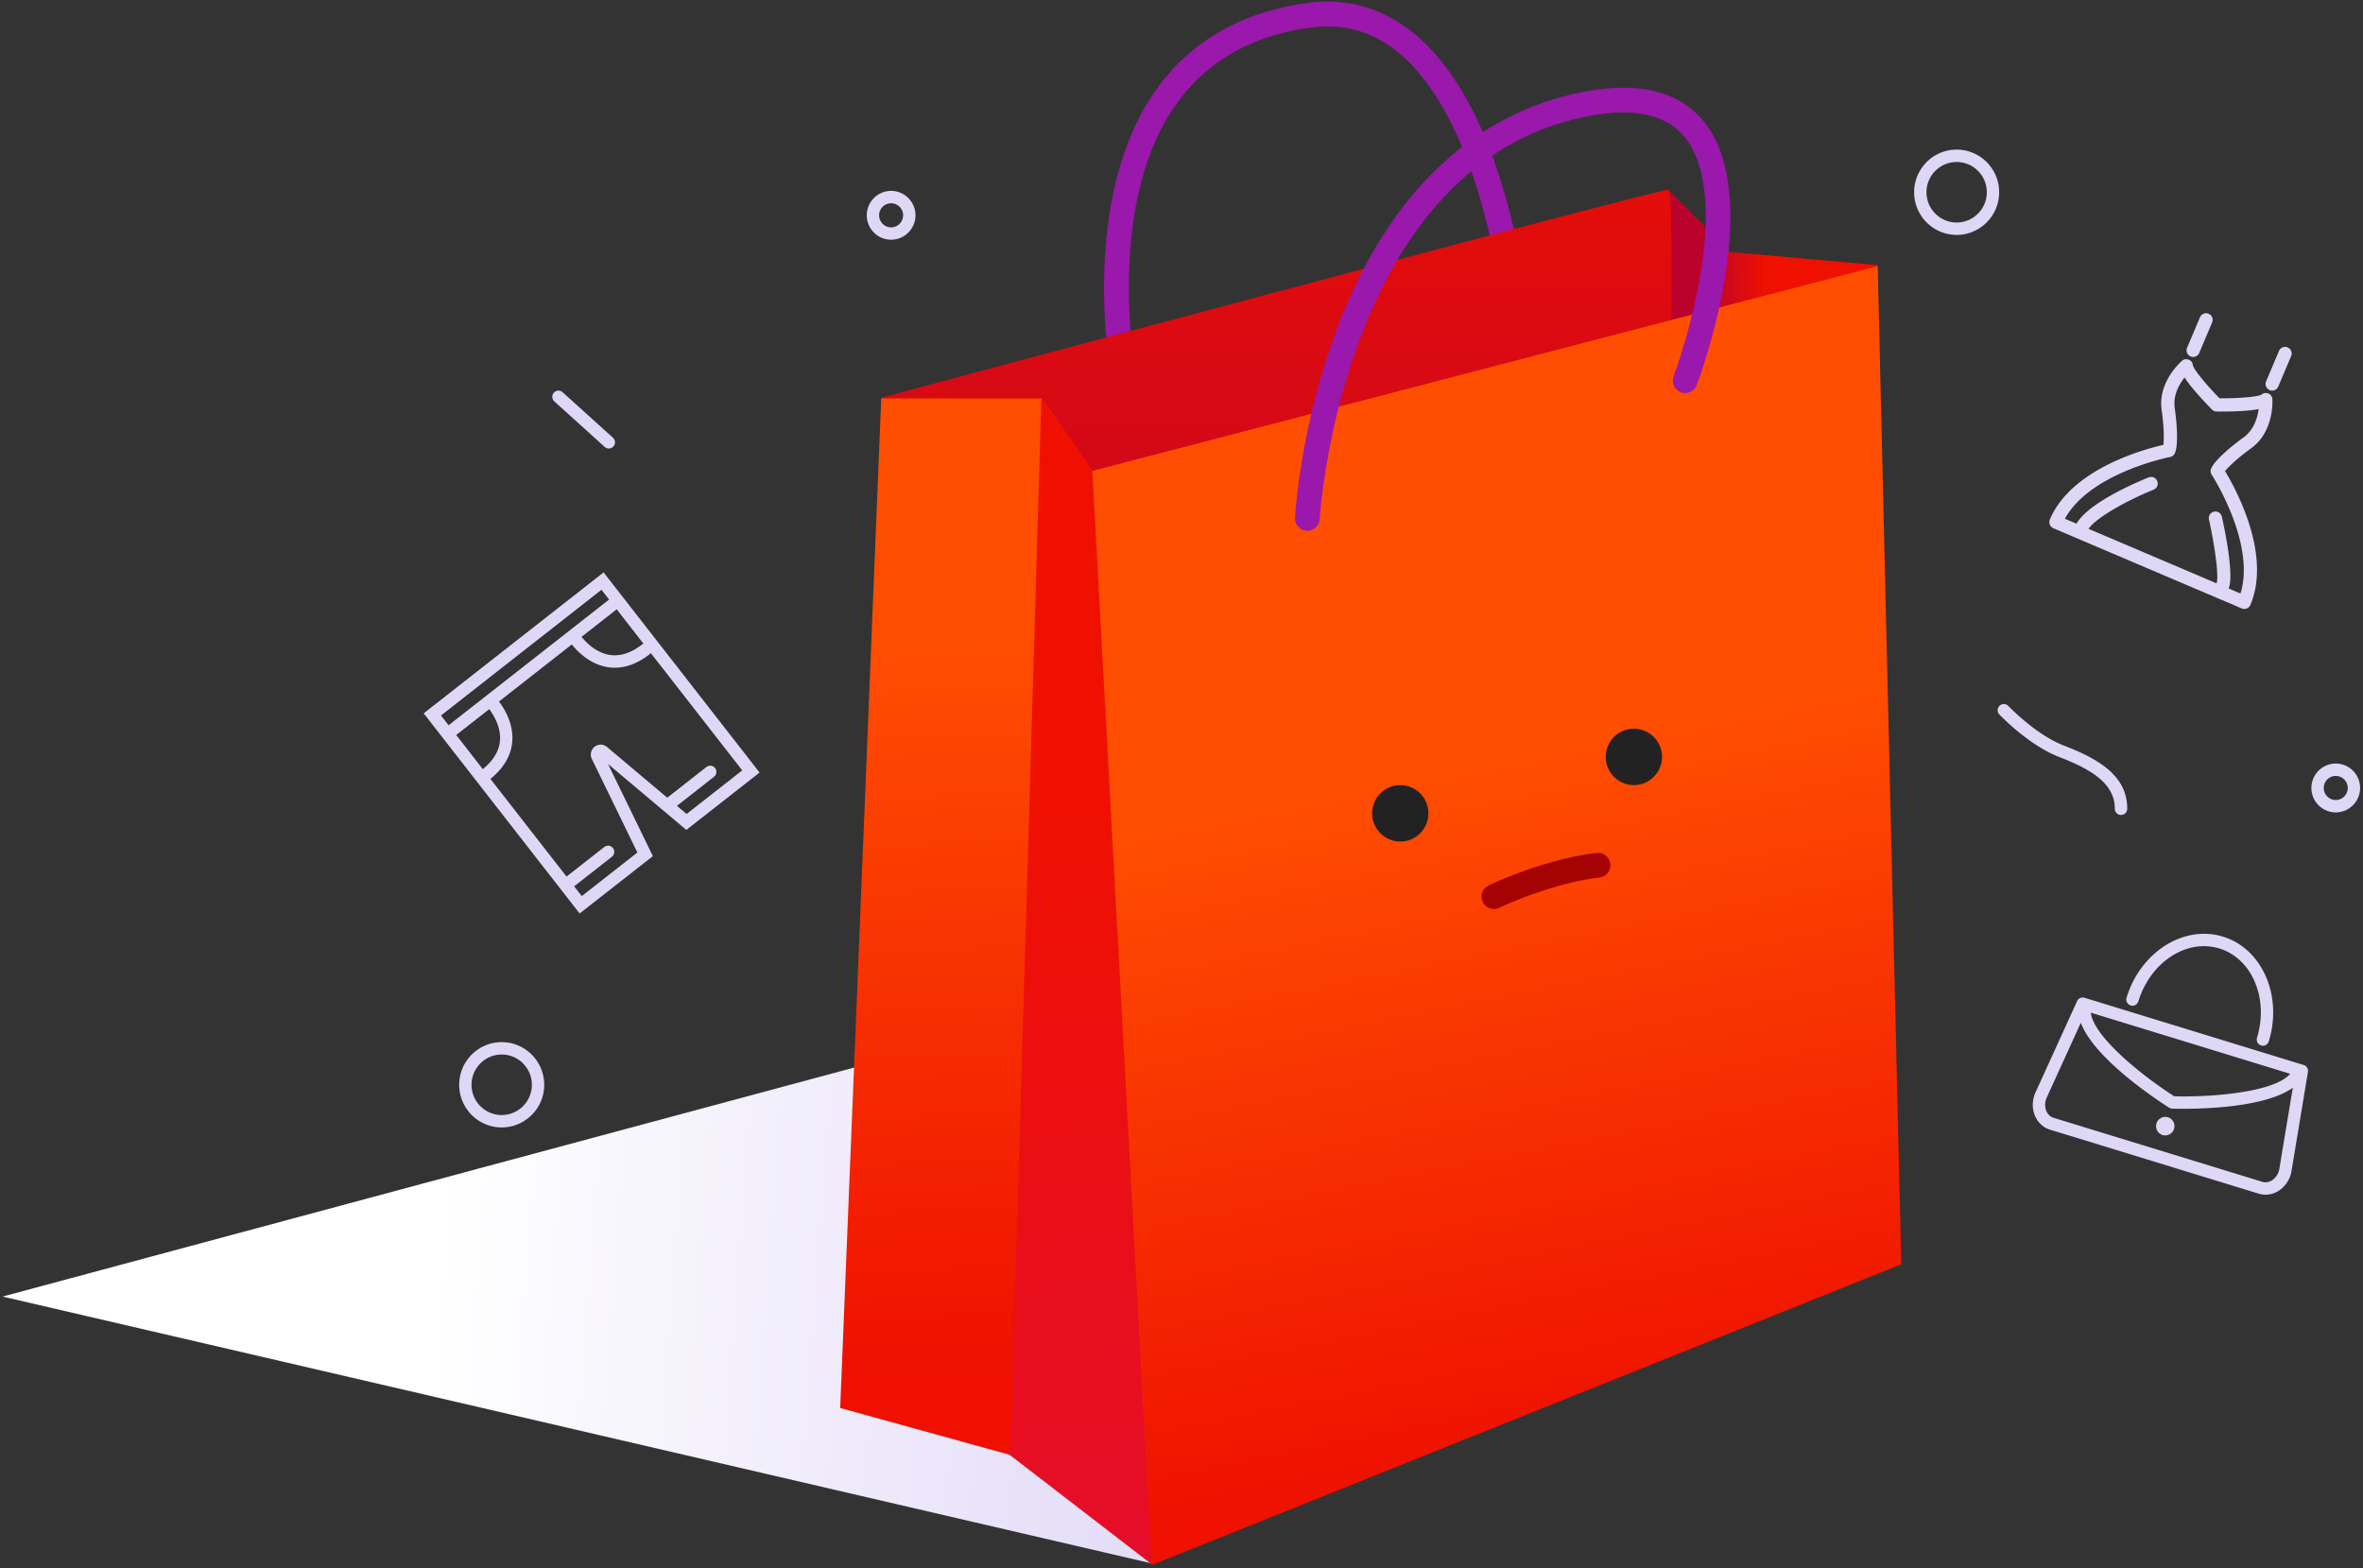
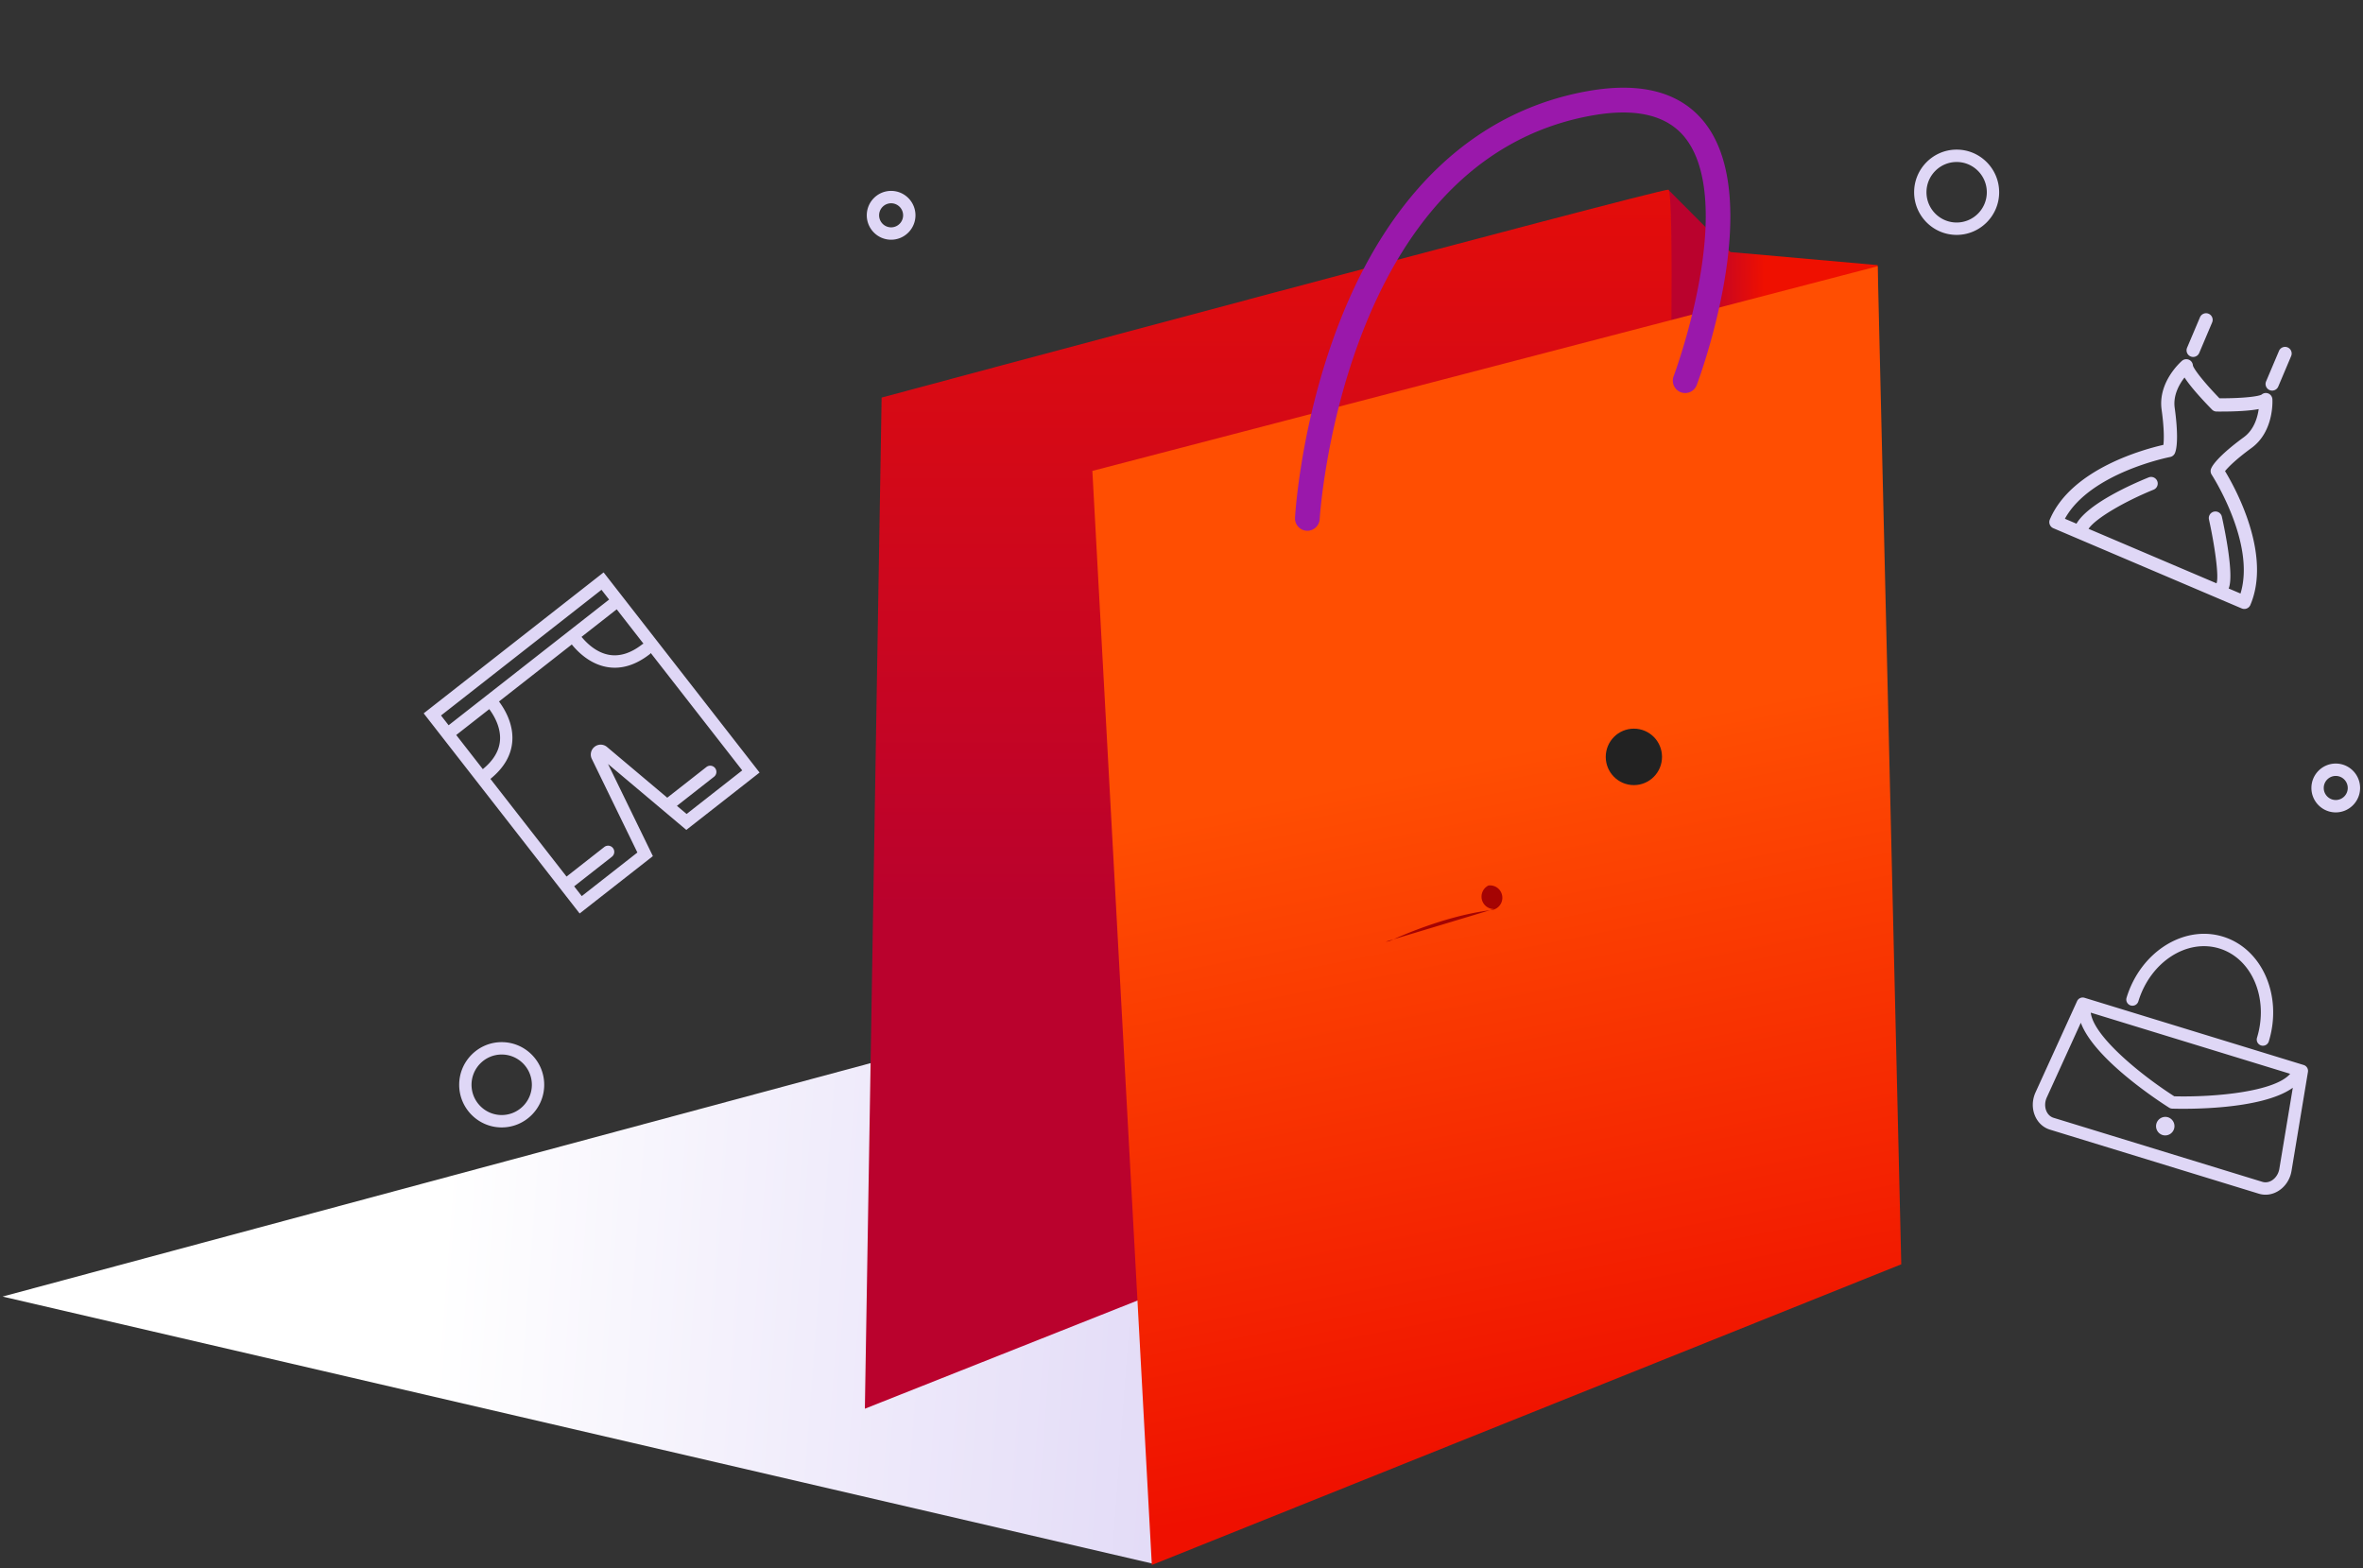
<svg xmlns="http://www.w3.org/2000/svg" width="458" height="304" viewBox="0 0 458 304">
  <rect x="0" y="0" width="458" height="304" fill="#333333" stroke="none" />
  <defs>
    <linearGradient x1="23.621%" y1="49.4%" x2="68.176%" y2="50.312%" id="prefix__a">
      <stop stop-color="#FFF" offset="0%" />
      <stop stop-color="#E9E3F9" offset="71.508%" />
      <stop stop-color="#E0D8F6" offset="100%" />
      <stop stop-color="#DFD7F6" offset="100%" />
    </linearGradient>
    <linearGradient x1="181.664%" y1="52.176%" x2="-91.99%" y2="48.495%" id="prefix__b">
      <stop stop-color="#EF1000" offset="49.08%" />
      <stop stop-color="#BA022D" offset="59.45%" />
    </linearGradient>
    <linearGradient x1="39.727%" y1="-17.184%" x2="39.727%" y2="58.923%" id="prefix__c">
      <stop stop-color="#EF1000" offset="0%" />
      <stop stop-color="#BA022D" offset="100%" />
    </linearGradient>
    <linearGradient x1="49.068%" y1="20.431%" x2="49.869%" y2="83.075%" id="prefix__d">
      <stop stop-color="#FF4E02" offset="0%" />
      <stop stop-color="#EF1000" offset="100%" />
    </linearGradient>
    <linearGradient x1="50.742%" y1="33.105%" x2="51.598%" y2="131.892%" id="prefix__e">
      <stop stop-color="#EF1000" offset="0%" />
      <stop stop-color="#E00C3E" offset="100%" />
    </linearGradient>
    <linearGradient x1="49.102%" y1="37.504%" x2="55.849%" y2="91.767%" id="prefix__f">
      <stop stop-color="#FF4E02" offset="0%" />
      <stop stop-color="#EF1000" offset="100%" />
    </linearGradient>
  </defs>
  <g fill="none" fill-rule="evenodd">
    <path fill="url(#prefix__a)" d="M223.375 303.073L.498 251.316 169 206l185 32z" />
    <path d="M412.968 194.89a1.2 1.2 0 01-.794-1.5c2.7-8.86 11.083-14.173 18.683-11.841 7.601 2.332 11.59 11.437 8.89 20.298a1.196 1.196 0 01-1.495.797 1.202 1.202 0 01-.795-1.5c2.315-7.595-.96-15.356-7.3-17.3-6.34-1.945-13.38 2.652-15.696 10.248a1.196 1.196 0 01-1.493.798zm7.22 21.669a1.8 1.8 0 011.19 2.248 1.792 1.792 0 01-2.24 1.195 1.8 1.8 0 011.05-3.443zm23.958 10.396c-.271 1.632-1.197 3.05-2.543 3.885-1.18.735-2.53.925-3.798.536l-40.482-12.416c-1.267-.39-2.279-1.303-2.85-2.575-.65-1.448-.63-3.141.057-4.648l8.054-17.687c.249-.547.865-.825 1.44-.65l42.475 13.028a1.2 1.2 0 01.83 1.345l-3.183 19.182zm-.26-18.817l-38.651-11.854c.532 4.605 9.751 12.1 16.189 16.215 7.633.2 19.453-.843 22.461-4.361zm-3.543 20.662c.747-.465 1.287-1.303 1.442-2.24l2.609-15.72c-6.175 4.431-21.359 4.112-23.37 4.05a1.17 1.17 0 01-.599-.184c-1.704-1.076-14.469-9.33-17.117-16.467l-6.602 14.495c-.393.865-.413 1.862-.052 2.667.283.632.77 1.08 1.368 1.264l40.482 12.416c.599.182 1.253.083 1.839-.281zM82.118 138.268l30.229 38.794 14.195-11.12-8.694-17.855 15.176 12.777 14.197-11.12-30.229-38.795-34.874 27.319zm37.413-20.165l5.19 6.663c-.074.035-.153.056-.22.11-2.209 1.73-4.381 2.419-6.457 2.049-2.521-.448-4.404-2.35-5.329-3.483l6.816-5.339zm-32.579 22.474l31.104-24.365-1.474-1.893-31.104 24.365 1.474 1.893zm1.475 1.891l6.403-5.015c.874 1.173 2.258 3.466 2.082 6.026-.14 2.038-1.266 3.92-3.33 5.604l-5.155-6.615zm44.65 15.307l-1.875-1.578 7.194-5.635c.52-.408.612-1.162.205-1.684a1.195 1.195 0 00-1.68-.208l-7.54 5.907c-.018.014-.027.037-.045.05l-11.679-9.834a1.896 1.896 0 00-2.41-.045 1.91 1.91 0 00-.54 2.354l8.833 18.143-10.784 8.447-1.474-1.892 7.318-5.734c.52-.408.612-1.162.205-1.684a1.195 1.195 0 00-1.68-.208l-7.318 5.734-14.753-18.933c2.628-2.132 4.062-4.6 4.244-7.349.223-3.355-1.493-6.202-2.583-7.652l14.112-11.054c1.139 1.41 3.478 3.77 6.78 4.364 2.779.502 5.595-.344 8.367-2.517.068-.053.108-.123.16-.188l17.726 22.747-10.783 8.45zM422.924 69.933a1.277 1.277 0 012.107.898c.1.515 1.565 2.657 5.152 6.373 5.158.007 7.71-.424 8.173-.727a1.254 1.254 0 011.317-.197c.446.19.736.626.766 1.112.015.254.335 6.24-4.045 9.437-3.014 2.199-4.516 3.724-5.133 4.49 1.93 3.182 9.085 16.074 4.912 25.935a1.279 1.279 0 01-1.678.68l-31.8-13.54-.003-.002h-.003l-4.709-2.006a1.286 1.286 0 01-.678-1.683c4.173-9.862 18.391-13.654 22.01-14.472.122-.978.171-3.12-.345-6.823-.75-5.382 3.765-9.31 3.957-9.475zm18.793-1.915a1.279 1.279 0 011.677-.68c.651.276.954 1.031.679 1.683l-2.5 5.908a1.279 1.279 0 01-1.678.68 1.286 1.286 0 01-.679-1.683zm-15.313-6.52a1.279 1.279 0 011.678-.681c.65.276.954 1.031.678 1.683l-2.5 5.907a1.279 1.279 0 01-1.678.68 1.287 1.287 0 01-.679-1.682zm5.558 52.57c1.077-2.545-.738-11.301-1.317-13.923a1.28 1.28 0 10-2.499.556c1.107 4.99 1.98 11.136 1.46 12.363l-24.8-10.561c1.439-2.128 7.25-5.414 12.612-7.589a1.283 1.283 0 00-.959-2.38c-2.927 1.186-11.705 5.01-13.992 8.974l-2.246-.957c4.909-8.927 20.228-11.938 20.388-11.969.42-.08.773-.365.94-.76.555-1.31.538-4.588-.046-8.771-.34-2.448.898-4.59 1.906-5.879.819 1.255 2.37 3.192 5.32 6.213.238.245.562.384.903.385 4.216.03 6.681-.197 8.15-.478-.225 1.624-.9 4.006-2.891 5.46-3.405 2.484-5.767 4.749-6.322 6.059a1.29 1.29 0 00.108 1.207c.09.137 8.572 13.284 5.58 23.026l-2.295-.977z" fill="#DFD7F6" />
-     <path d="M218.697 81.08a2.395 2.395 0 01-2.33-1.863c-.088-.386-2.17-9.592-2.364-21.722-.179-11.31 1.35-27.343 9.649-39.479 6.632-9.697 16.522-15.55 29.396-17.395 7.666-1.103 14.603.768 20.629 5.55 18.652 14.8 22.267 52.629 22.412 54.232a2.4 2.4 0 01-2.166 2.608 2.39 2.39 0 01-2.6-2.174c-.034-.37-3.58-37.39-20.62-50.904-5.026-3.986-10.579-5.472-16.977-4.56-11.489 1.649-20.277 6.812-26.12 15.348-14.601 21.335-6.657 57.063-6.575 57.421a2.402 2.402 0 01-2.334 2.938z" fill="#9A18AB" />
    <path fill="url(#prefix__b)" d="M363.927 51.387l-28.529-2.528-12.056-12.091-1.208 53.072 41.793-3.726z" />
    <path d="M167.63 273.054l153.203-60.796s4.896-175.49 2.51-175.49c-2.388 0-152.468 40.294-152.468 40.294l-3.245 195.992z" fill="url(#prefix__c)" />
-     <path fill="url(#prefix__d)" d="M223.34 303.255l-27.651-21.269-32.844-9.074 7.956-195.688h31.038l9.549 13.587z" />
-     <path fill="url(#prefix__e)" d="M223.34 303.255L195.813 282l6.026-204.776 9.973 14.089v.439z" />
    <path d="M223.25 303.344l145.257-58.282-4.57-193.46-152.212 39.675 11.525 212.067z" fill="url(#prefix__f)" />
    <path d="M253.396 102.877c-.045 0-.09 0-.136-.003a2.398 2.398 0 01-2.256-2.53c.041-.746 1.099-18.493 8.513-37.633 9.953-25.695 26.686-41.284 48.392-45.083 10.11-1.766 17.598.196 22.253 5.842 12.197 14.79-.743 49.684-1.3 51.162a2.392 2.392 0 01-3.084 1.397 2.404 2.404 0 01-1.394-3.093c.032-.087 3.248-8.697 5.037-18.828 2.284-12.936 1.265-22.473-2.949-27.58-3.48-4.218-9.448-5.624-17.74-4.168-48.524 8.491-52.91 77.554-52.949 78.252a2.396 2.396 0 01-2.387 2.265z" fill="#9A18AB" />
-     <ellipse fill="#222" cx="271.405" cy="157.649" rx="5.453" ry="5.471" />
    <ellipse fill="#222" cx="316.681" cy="146.708" rx="5.453" ry="5.471" />
-     <path d="M289.548 176.199a2.393 2.393 0 01-2.159-1.361 2.405 2.405 0 011.12-3.204c.426-.205 10.57-5.056 20.938-6.315a2.39 2.39 0 012.662 2.095 2.398 2.398 0 01-2.088 2.671c-9.565 1.161-19.342 5.83-19.44 5.876a2.368 2.368 0 01-1.033.238z" fill="#A50303" />
+     <path d="M289.548 176.199a2.393 2.393 0 01-2.159-1.361 2.405 2.405 0 011.12-3.204a2.39 2.39 0 012.662 2.095 2.398 2.398 0 01-2.088 2.671c-9.565 1.161-19.342 5.83-19.44 5.876a2.368 2.368 0 01-1.033.238z" fill="#A50303" />
    <path d="M379.24 45.531c-4.544 0-8.24-3.708-8.24-8.265S374.696 29 379.24 29c4.544 0 8.24 3.709 8.24 8.266s-3.696 8.265-8.24 8.265zm0-14.131c-3.224 0-5.847 2.631-5.847 5.865 0 3.233 2.624 5.864 5.847 5.864 3.224 0 5.847-2.63 5.847-5.864s-2.623-5.865-5.847-5.865zM97.24 218.531c-4.544 0-8.24-3.708-8.24-8.265S92.696 202 97.24 202c4.543 0 8.24 3.709 8.24 8.266s-3.697 8.265-8.24 8.265zm0-14.131c-3.224 0-5.847 2.631-5.847 5.865 0 3.233 2.624 5.864 5.847 5.864 3.223 0 5.847-2.63 5.847-5.864s-2.624-5.865-5.847-5.865zM452.719 157.468c-2.602 0-4.719-2.123-4.719-4.734 0-2.61 2.117-4.734 4.719-4.734 2.602 0 4.719 2.122 4.719 4.734-.001 2.611-2.118 4.734-4.72 4.734zm0-7.066a2.332 2.332 0 00-2.326 2.333 2.332 2.332 0 002.326 2.333 2.332 2.332 0 002.325-2.333 2.332 2.332 0 00-2.325-2.333zM172.718 46.465c-2.602 0-4.718-2.122-4.718-4.733 0-2.61 2.116-4.732 4.718-4.732 2.6 0 4.719 2.122 4.719 4.732 0 2.61-2.117 4.733-4.72 4.733zm0-7.064a2.33 2.33 0 00-2.325 2.332 2.332 2.332 0 002.325 2.333 2.332 2.332 0 002.325-2.333 2.33 2.33 0 00-2.325-2.332z" fill="#DFD7F6" fill-rule="nonzero" />
-     <path d="M118.07 86.936a1.187 1.187 0 01-.863-.307l-9.765-8.821a1.202 1.202 0 01-.089-1.695 1.193 1.193 0 011.69-.088l9.765 8.82a1.202 1.202 0 01-.738 2.09zM412.152 154.97c.103.583.152 1.197.145 1.843a1.2 1.2 0 01-2.399-.024c.048-5.162-5.176-7.894-10.838-10.083-5.808-2.245-11.31-7.968-11.54-8.212a1.193 1.193 0 01.043-1.69 1.203 1.203 0 011.696.04c.053.057 5.369 5.582 10.67 7.63 5.837 2.257 11.272 5.104 12.223 10.496z" fill="#DFD7F6" />
  </g>
</svg>